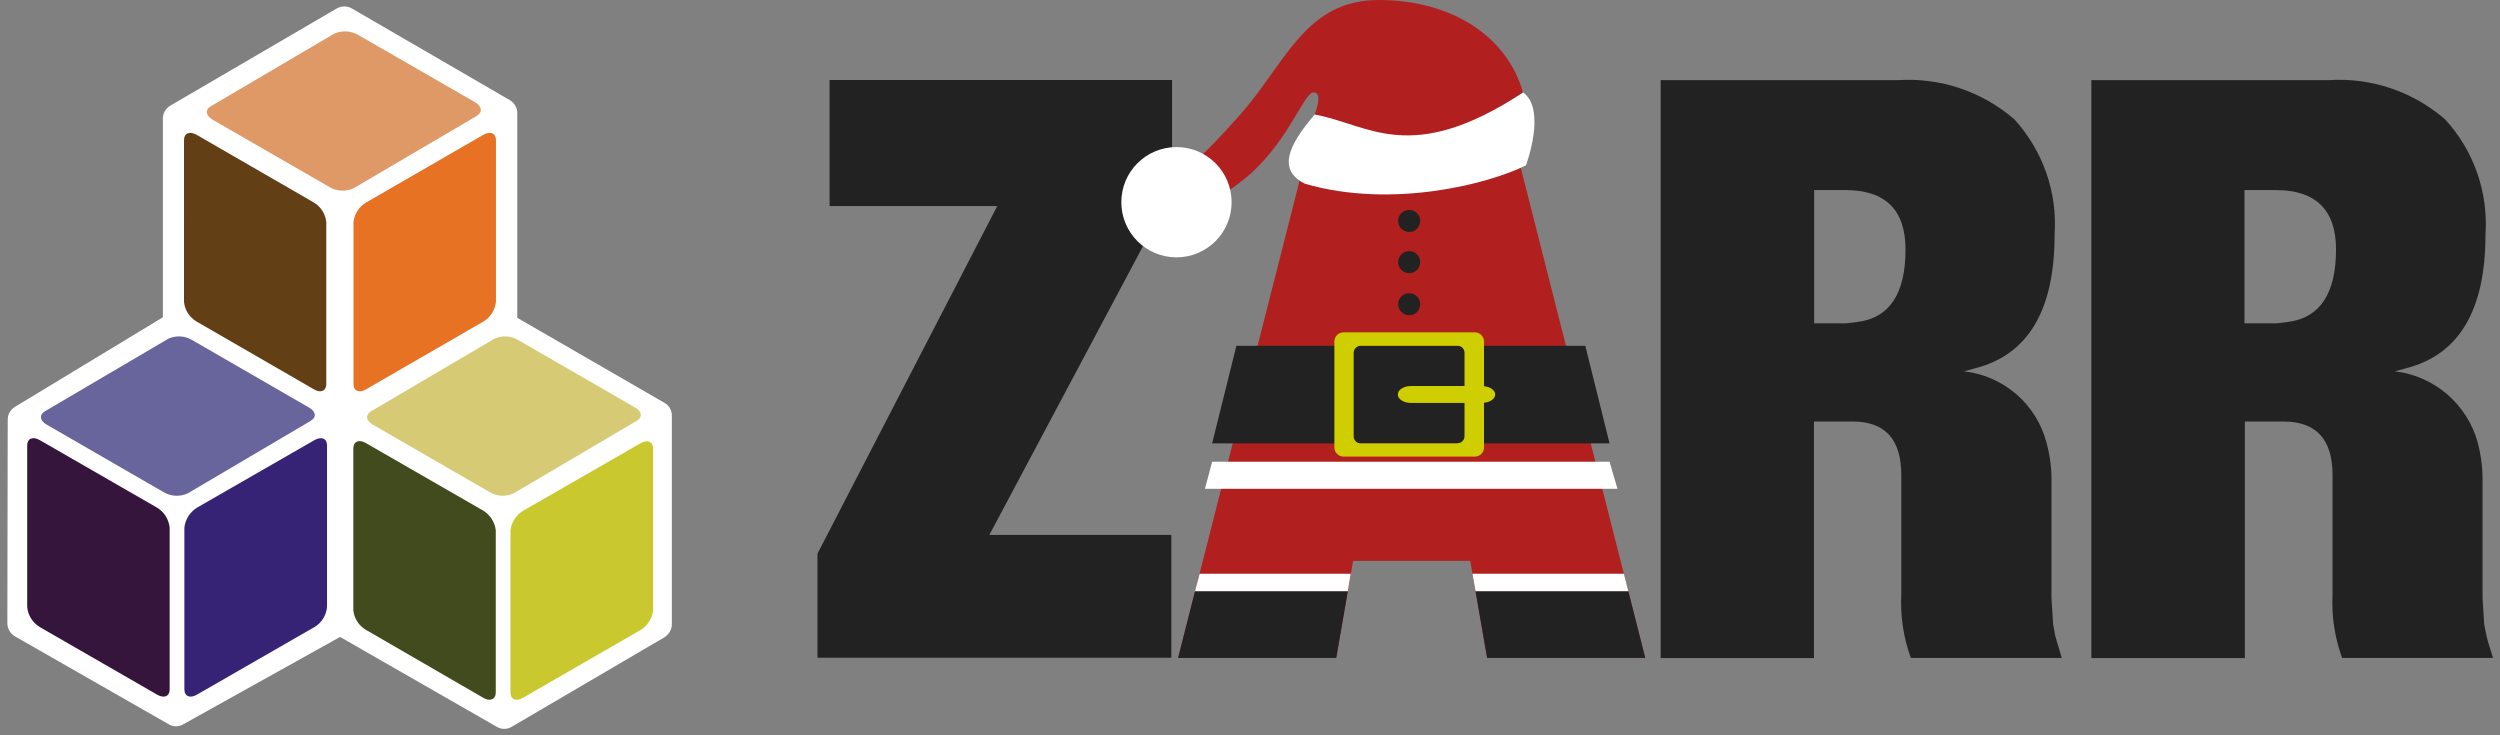
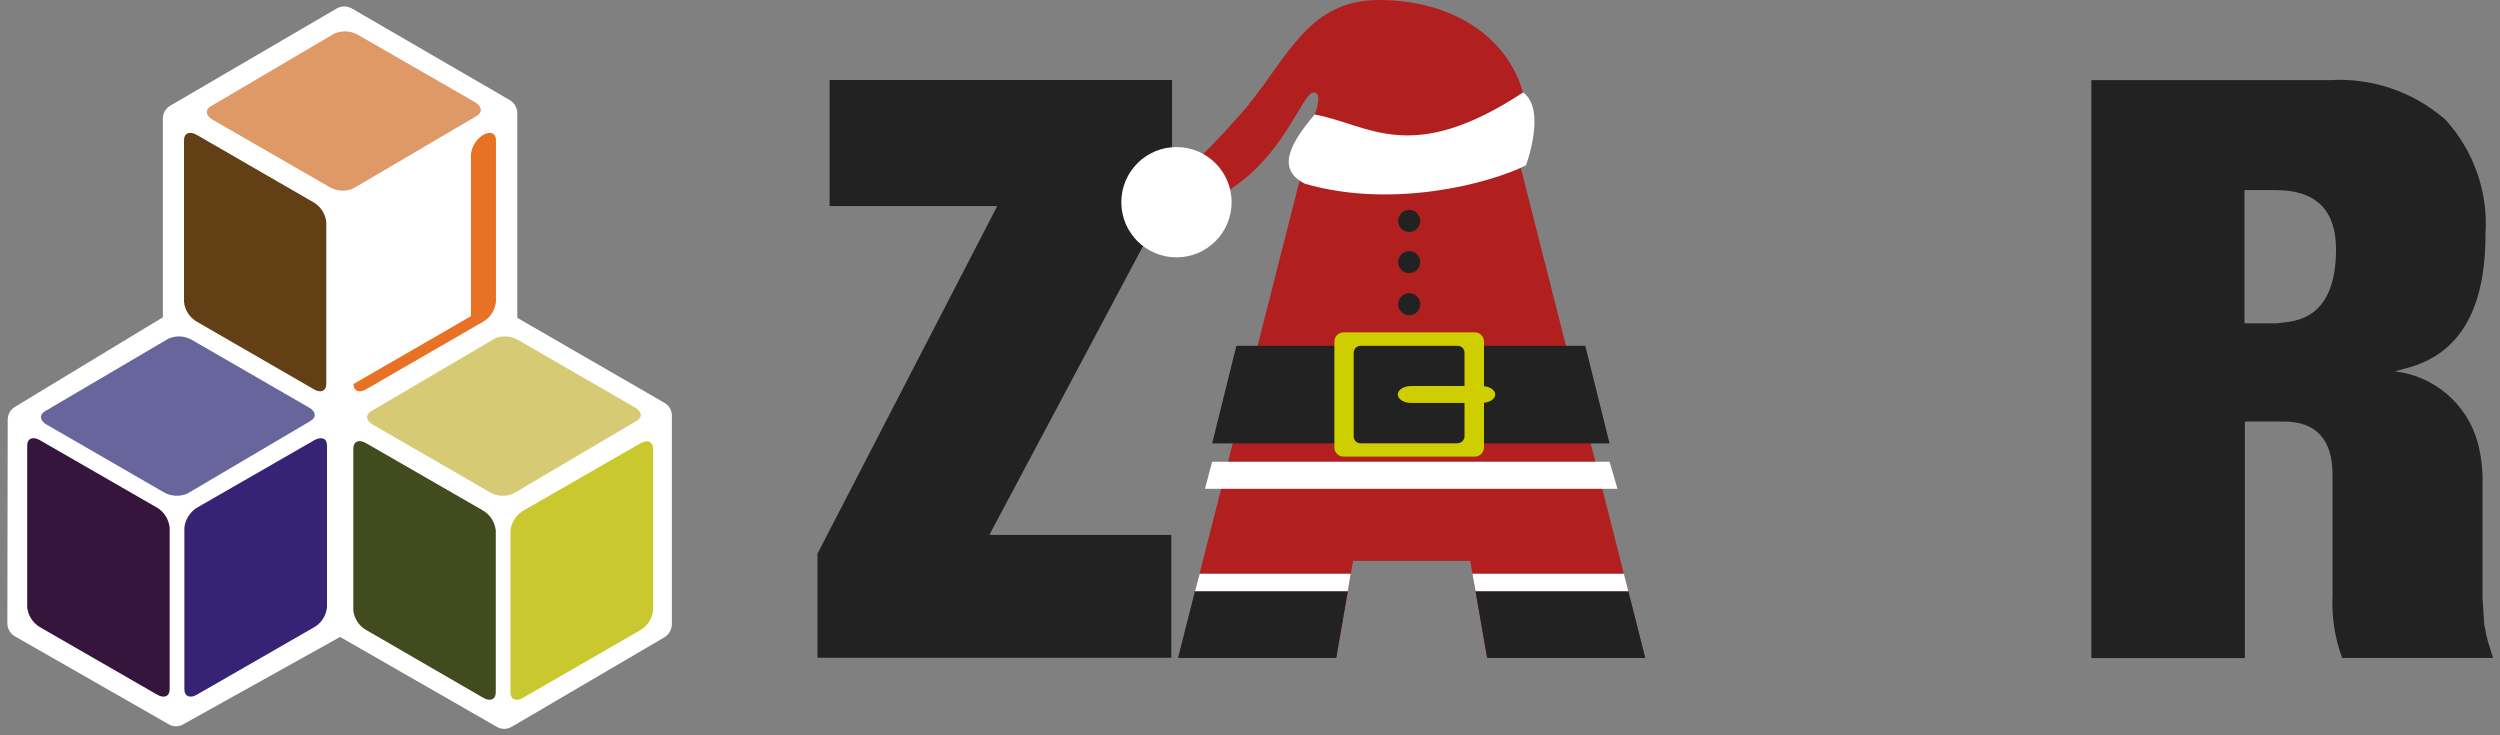
<svg xmlns="http://www.w3.org/2000/svg" id="logo_idea_08-_YES" data-name="logo idea 08- YES" viewBox="0 0 136 40">
  <rect x="0" y="0" width="136" height="40" fill="#808080" stroke="none" />
  <defs>
    <style>
      .cls-1 {
        fill: #cac82f;
      }

      .cls-1, .cls-2, .cls-3, .cls-4, .cls-5, .cls-6, .cls-7, .cls-8, .cls-9, .cls-10, .cls-11, .cls-12, .cls-13 {
        stroke-width: 0px;
      }

      .cls-2 {
        fill: #222;
      }

      .cls-3 {
        fill: #d6cb74;
      }

      .cls-4 {
        fill: #424b1d;
      }

      .cls-5 {
        fill: #633f16;
      }

      .cls-6 {
        fill: #fff;
      }

      .cls-7 {
        fill: #de9967;
      }

      .cls-8 {
        fill: #67659b;
      }

      .cls-9 {
        fill: #372375;
      }

      .cls-10 {
        fill: #b21f1f;
      }

      .cls-11 {
        fill: #e77224;
      }

      .cls-12 {
        fill: #cece00;
      }

      .cls-13 {
        fill: #36153c;
      }
    </style>
  </defs>
  <path id="Path_1" data-name="Path 1" class="cls-2" d="m44.47,35.79v-5.67l9.78-18.91h-9.12v-6.86h18.63v6.07l-9.94,18.68h9.9v6.68h-19.24Z" />
  <path id="Path_2" data-name="Path 2" class="cls-10" d="m64.09,35.79l8-31.43h9.43l7.98,31.43h-8.6l-.92-5.28h-6.37l-.92,5.28h-8.6Z" />
-   <path id="Path_3" data-name="Path 3" class="cls-2" d="m90.34,35.79V4.36h12.91c2.31-.15,4.59.62,6.34,2.14,1.55,1.71,2.34,3.97,2.18,6.27,0,4.08-1.42,6.5-4.27,7.25l-.66.18c2.15.24,3.94,1.78,4.49,3.88.2.73.29,1.48.27,2.23v6.21l.09,1.44.11.61.1.35.26.87h-8.21c-.4-1.1-.58-2.27-.52-3.44v-6.51c0-1.94-.88-2.91-2.65-2.91h-2.1v12.87h-8.34Zm8.34-18.2h1.74l.66-.08c1.72-.23,2.58-1.55,2.58-3.94,0-2.15-1.09-3.23-3.27-3.23h-1.7v7.25Z" />
  <path id="Path_4" data-name="Path 4" class="cls-2" d="m113.77,35.79V4.36h12.92c2.31-.15,4.58.62,6.33,2.14,1.56,1.7,2.35,3.97,2.19,6.27,0,4.08-1.42,6.5-4.27,7.25l-.66.18c2.15.25,3.94,1.79,4.51,3.88.19.73.28,1.48.26,2.23v6.21l.09,1.44.12.61.09.35.27.87h-8.21c-.4-1.1-.58-2.27-.52-3.44v-6.51c0-1.94-.89-2.91-2.67-2.91h-2.1v12.87h-8.33Zm8.33-18.2h1.74l.65-.08c1.72-.23,2.59-1.55,2.59-3.94,0-2.15-1.1-3.23-3.28-3.23h-1.7v7.25Z" />
  <path id="Path_5" data-name="Path 5" class="cls-6" d="m27.43,39.65c-.15,0-.29-.04-.42-.12l-8.51-4.88-8.51,4.74c-.12.08-.27.12-.42.12-.15,0-.29-.04-.41-.12L.8,34.61c-.25-.15-.4-.42-.4-.71l.02-11.07c0-.29.15-.55.4-.7l8.04-4.87V6.45c0-.29.15-.55.4-.7L18.32.46c.13-.07.27-.11.41-.11.14,0,.29.04.41.11l8.6,4.99c.25.15.4.42.4.71v11.13s8,4.62,8,4.62c.26.14.41.41.41.7v11.34c0,.29-.15.55-.39.71l-8.31,4.87c-.13.08-.27.12-.42.12h0Z" />
  <path id="Path_6" data-name="Path 6" class="cls-13" d="m9.23,37.5c0,.38-.3.51-.68.29l-6.39-3.68c-.39-.24-.64-.64-.68-1.09v-8.79c0-.38.31-.5.68-.29l6.39,3.68c.38.23.63.63.68,1.08v8.8Z" />
  <path id="Path_7" data-name="Path 7" class="cls-9" d="m10.03,37.5c0,.38.31.51.68.29l6.4-3.68c.39-.23.64-.64.68-1.09v-8.79c0-.38-.3-.5-.68-.29l-6.4,3.68c-.38.24-.63.64-.68,1.08v8.8Z" />
  <path id="Path_8" data-name="Path 8" class="cls-8" d="m16.9,22.89c.33-.18.29-.51-.09-.72l-6.39-3.69c-.39-.22-.86-.24-1.27-.05l-6.7,3.94c-.33.19-.29.52.09.73l6.39,3.69c.39.22.87.24,1.28.05l6.7-3.95Z" />
  <path id="Path_9" data-name="Path 9" class="cls-4" d="m26.97,37.67c0,.38-.31.51-.68.29l-6.39-3.7c-.39-.23-.64-.63-.68-1.07v-8.79c0-.38.3-.52.68-.3l6.39,3.68c.38.23.63.63.68,1.07v8.82Z" />
  <path id="Path_10" data-name="Path 10" class="cls-1" d="m27.77,37.67c0,.38.31.51.68.29l6.4-3.69c.38-.23.63-.63.68-1.07v-8.79c0-.38-.31-.52-.68-.3l-6.4,3.68c-.38.23-.63.63-.68,1.07v8.82Z" />
  <path id="Path_11" data-name="Path 11" class="cls-3" d="m34.64,22.89c.32-.18.29-.51-.09-.72l-6.39-3.69c-.39-.22-.86-.24-1.27-.05l-6.7,3.94c-.32.19-.29.52.09.73l6.39,3.69c.39.22.86.24,1.27.05l6.7-3.95Z" />
  <path id="Path_12" data-name="Path 12" class="cls-5" d="m17.75,20.89c0,.38-.31.51-.67.29l-6.39-3.69c-.38-.23-.64-.62-.68-1.07V7.62c0-.38.31-.5.68-.29l6.39,3.69c.38.23.63.63.67,1.07v8.8Z" />
-   <path id="Path_13" data-name="Path 13" class="cls-11" d="m19.23,20.89c0,.38.31.51.68.29l6.39-3.69c.38-.23.63-.62.68-1.07V7.62c0-.38-.31-.5-.68-.29l-6.39,3.69c-.38.23-.64.63-.68,1.07v8.8Z" />
+   <path id="Path_13" data-name="Path 13" class="cls-11" d="m19.23,20.89c0,.38.31.51.68.29l6.39-3.69c.38-.23.63-.62.68-1.07V7.62c0-.38-.31-.5-.68-.29c-.38.23-.64.63-.68,1.07v8.8Z" />
  <path id="Path_14" data-name="Path 14" class="cls-7" d="m25.94,6.3c.32-.19.28-.52-.1-.74l-6.39-3.68c-.39-.21-.86-.23-1.27-.05l-6.71,3.95c-.33.18-.28.51.09.73l6.39,3.68c.39.22.86.24,1.27.06l6.71-3.94Z" />
  <path class="cls-10" d="m82.85,5.03c-.85-3.03-3.85-5.03-7.85-5.03s-5.07,3.46-7.53,6.23-3.46,3.59-4.96,3.68c2.99,1.18,2.43,1.91,4.96,0s3.42-4.85,3.98-4.88.07,1.2.07,1.2c0,0,4.48,1.77,7.48.77,2.12-.71,3.85-1.97,3.85-1.97Z" />
  <path class="cls-6" d="m83,9c-2,1-7.26,2.37-12,1-1.47-.73-1-2,.52-3.77,2.97.54,5.19,2.83,11.34-1.2,1.29.94.15,3.97.15,3.97Z" />
  <circle class="cls-6" cx="64" cy="11" r="3" />
  <g>
    <polygon class="cls-2" points="87.56 24.12 65.94 24.12 67.26 18.81 86.24 18.81 87.56 24.12" />
    <polygon class="cls-6" points="87.99 26.59 65.55 26.59 65.94 25.12 87.56 25.12 87.99 26.59" />
    <path class="cls-12" d="m81.34,21.46c0-.23-.27-.42-.61-.45v-2.43c0-.28-.23-.5-.5-.5h-7.14c-.28,0-.5.23-.5.5v5.76c0,.28.23.5.5.5h7.14c.28,0,.5-.23.5-.5v-2.43c.34-.03.61-.22.61-.45Zm-2.05,2.66h-5.27c-.21,0-.38-.17-.38-.38v-4.55c0-.21.17-.38.38-.38h5.27c.21,0,.38.17.38.38v1.81h-2.92c-.39,0-.71.21-.71.46s.32.46.71.46h2.92v1.81c0,.21-.17.38-.38.38Z" />
  </g>
  <g>
    <polygon class="cls-2" points="65.01 32.16 64.09 35.79 72.69 35.79 73.32 32.16 65.01 32.16" />
    <polygon class="cls-2" points="80.27 32.16 80.9 35.79 89.5 35.79 88.58 32.16 80.27 32.16" />
  </g>
  <g>
    <polygon class="cls-6" points="88.58 32.16 88.34 31.21 80.1 31.21 80.27 32.16 88.58 32.16" />
    <polygon class="cls-6" points="73.32 32.16 73.48 31.21 65.26 31.21 65.01 32.16 73.32 32.16" />
  </g>
  <circle class="cls-2" cx="76.66" cy="16.55" r=".6" />
  <circle class="cls-2" cx="76.66" cy="14.26" r=".6" />
  <circle class="cls-2" cx="76.66" cy="12.02" r=".6" />
</svg>